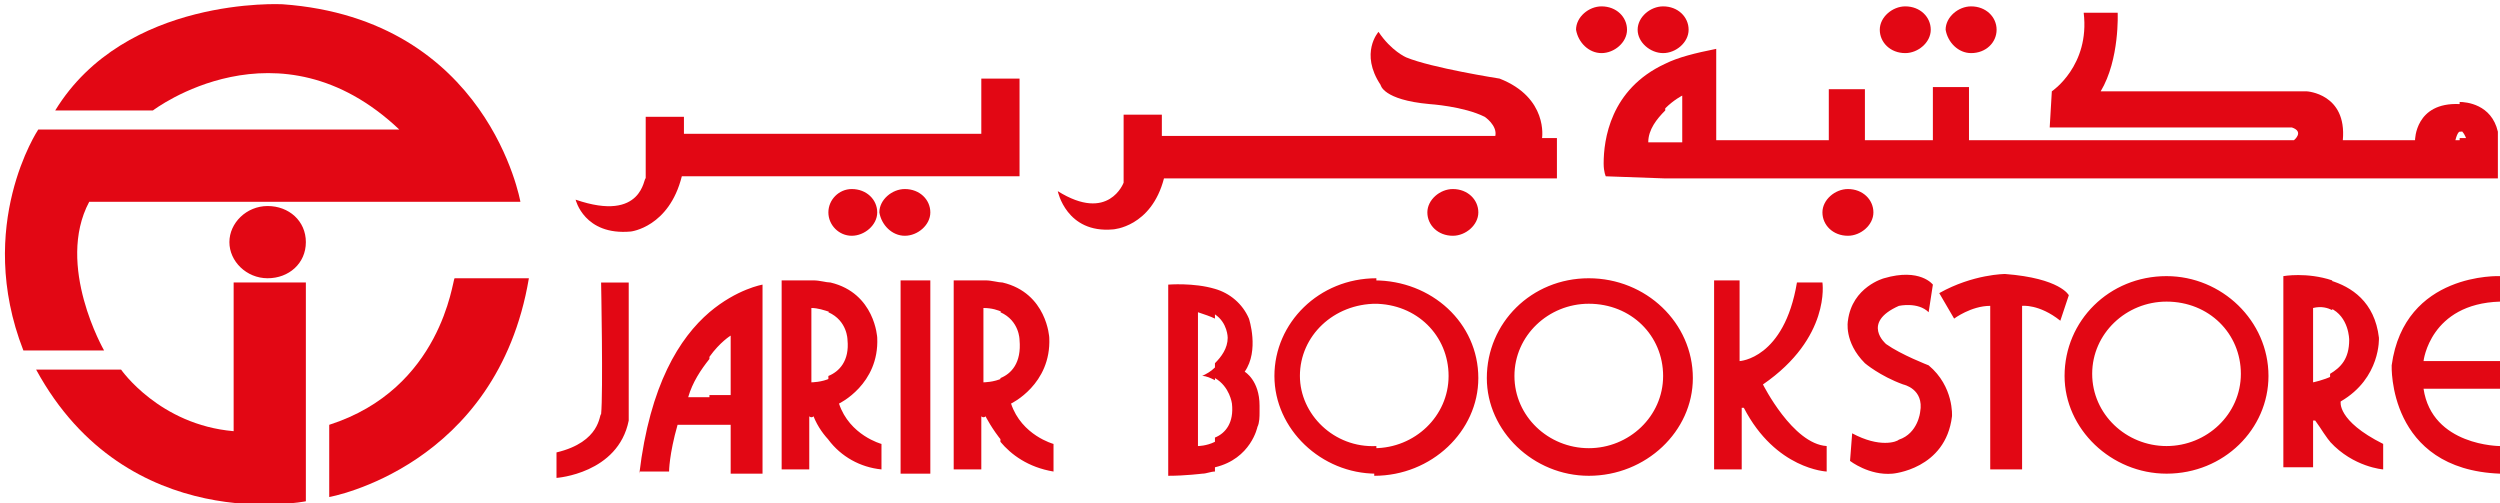
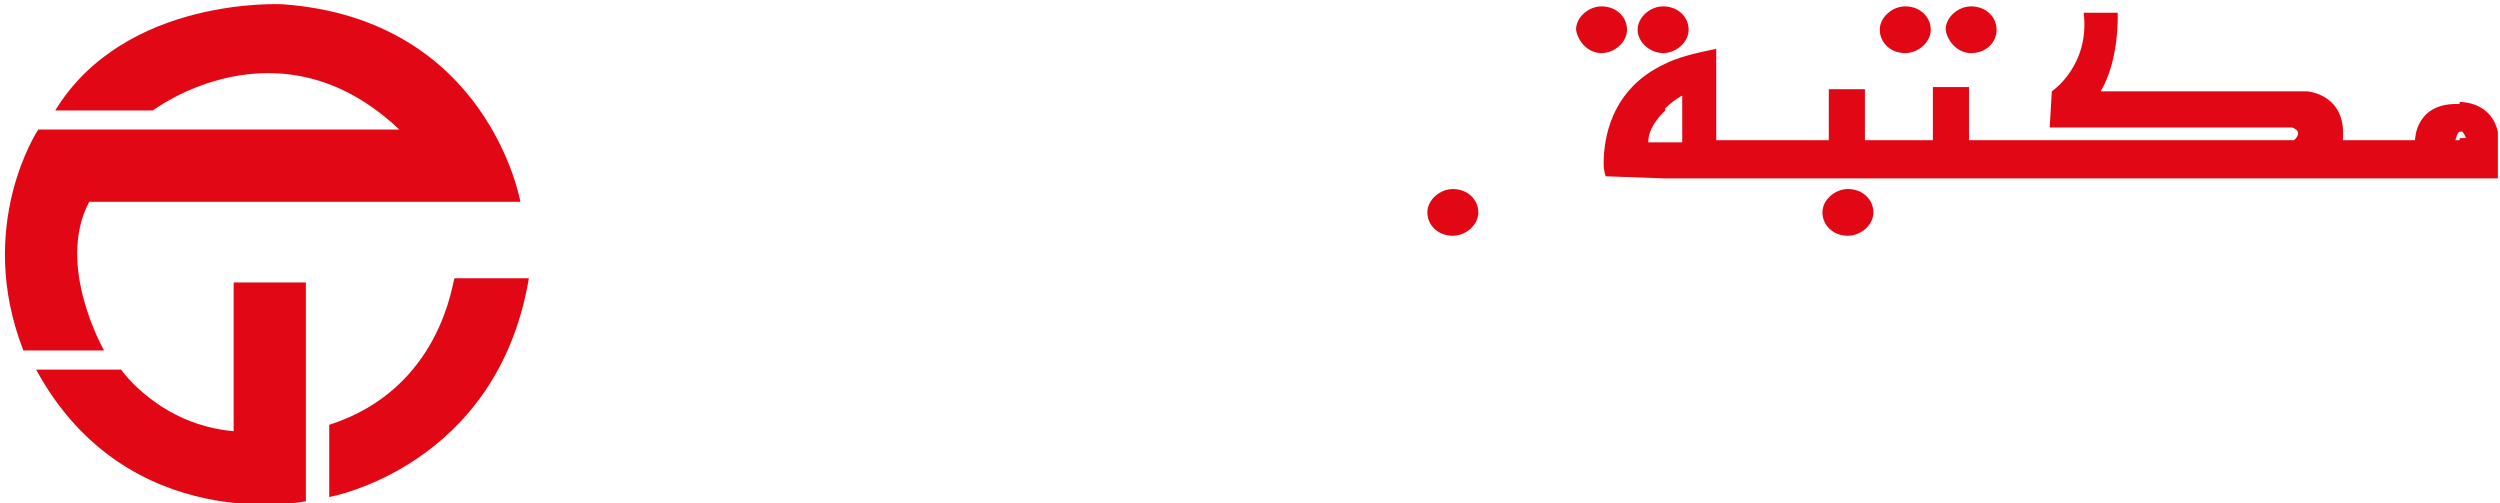
<svg xmlns="http://www.w3.org/2000/svg" viewBox="0 0 117.7 23.7" fill="#E20714">
  <path d="M10.9 13.3h3.5v10.3S6 25.3 1.7 17.4h4S7.5 20 11 20.3v-7z" />
  <path d="M2.6 5.2h4.6s5.9-4.5 11.6.9h-17s-3 4.5-.7 10.4h3.8s-2.3-4-.7-7h20.3S23 .9 13.3.2c0 0-7.4-.4-10.7 5M15.5 20v3.4s7.9-1.4 9.4-10.3h-3.5c-.1.1-.6 5.2-5.9 6.9" />
-   <path d="M12.6 13.1c1 0 1.8-.7 1.8-1.7s-.8-1.7-1.8-1.7-1.8.8-1.8 1.7.8 1.7 1.8 1.7m13.6 8.2v1.2s2.9-.2 3.4-2.7v-6.5h-1.3s.1 5.2 0 6.2c-.1 0 0 1.3-2.1 1.8m3.9 1c.5-4.2 1.9-6.4 3.3-7.6v2.2c-.4.5-.8 1.1-1 1.8h1V20h-1.5c-.4 1.4-.4 2.2-.4 2.2h-1.4v.1zm3.3-7.6c1.3-1.1 2.5-1.3 2.5-1.3v8.9h-1.5V20h-1v-1.4h1v-2.8s-.5.3-1 1v-2.1zm3.4-1.5h1.5c.3 0 .6.1.8.1v1.4c-.3-.1-.6-.2-.9-.2V18s.5 0 .9-.2v3c-.3-.3-.6-.7-.8-1.2-.1.1-.2 0-.2 0v2.5h-1.3v-8.9zm2.3.1c2.1.5 2.2 2.6 2.2 2.6.1 2.2-1.8 3.1-1.8 3.1.5 1.5 2 1.9 2 1.9v1.2c-1-.1-1.9-.6-2.5-1.4v-3c.5-.2 1-.7.9-1.7 0 0 0-.9-.9-1.3.1 0 .1-1.4.1-1.4zm4.7-.1v9.1h-1.4v-9.1m2.5 0h1.5c.3 0 .6.1.8.1v1.4c-.2-.1-.5-.2-.9-.2V18s.5 0 .9-.2v3c-.5-.6-.8-1.2-.8-1.2-.1.1-.2 0-.2 0v2.5h-1.3v-8.9zm2.3.1c2.1.5 2.2 2.6 2.2 2.6.1 2.2-1.8 3.1-1.8 3.1.5 1.5 2 1.9 2 1.9v1.3c-1.2-.2-2-.8-2.5-1.4v-3c.5-.2 1-.7.9-1.8 0 0 0-.9-.9-1.3.1 0 .1-1.4.1-1.4zm24.1 4.4c0-1.9 1.6-3.4 3.5-3.4v-1.2c-2.7 0-4.8 2.1-4.8 4.7 0 2.5 2.2 4.6 4.8 4.6v-1.3c-1.9 0-3.5-1.5-3.5-3.4zm3.5-3.4c2 0 3.5 1.5 3.5 3.4s-1.6 3.4-3.5 3.4v1.3c2.7 0 4.9-2.1 4.9-4.6 0-2.6-2.2-4.7-4.9-4.7v1.2zm-13.6 3.4c0-1.9 1.6-3.4 3.6-3.4v-1.2c-2.7 0-4.8 2.1-4.8 4.6 0 2.5 2.2 4.6 4.8 4.6V21c-2 .1-3.6-1.5-3.6-3.3zm3.5-3.4c2 0 3.5 1.5 3.5 3.4s-1.6 3.4-3.5 3.4v1.3c2.7 0 4.9-2.1 4.9-4.6 0-2.6-2.2-4.6-4.9-4.6v1.1zM82 19.2v2.9h-1.3v-8.9h1.2V17s2.1-.1 2.7-3.7h1.2s.4 2.6-2.8 4.8c0 0 1.4 2.8 3 2.9v1.2s-2.4-.1-3.9-3H82zm5.2 1.2l-.1 1.3s.9.7 2 .6c0 0 2.5-.2 2.8-2.7 0 0 .1-1.4-1.1-2.4 0 0-1.3-.5-2-1 0 0-1.2-1 .6-1.8 0 0 .9-.2 1.4.3l.2-1.3s-.6-.8-2.3-.3c0 0-1.5.4-1.7 2 0 0-.2 1 .8 2 0 0 .7.6 1.8 1 0 0 1 .2.8 1.3 0 0-.1 1-1 1.3-.1.1-.9.4-2.2-.3M92 15s.8-.6 1.7-.6v7.7h1.5v-7.7s.8-.1 1.8.7l.4-1.2s-.4-.8-3-1c0 0-1.5 0-3.1.9L92 15zm15.5 7v-9s1.1-.2 2.3.2v1.4c-.2-.1-.5-.2-.9-.1V18s.5-.1.9-.3v3.2c-.3-.3-.5-.7-.8-1.1h-.1V22h-1.4zm2.2-8.8c1 .3 2.1 1 2.3 2.7 0 0 .1 1.9-1.8 3 0 0-.2.9 2 2v1.2s-1.4-.1-2.5-1.3v-3.2c.5-.3.9-.7.9-1.6 0 0 0-1.1-.9-1.5v-1.3zm2.9 4s-.2 4.9 5.1 5.1V21s-3.2 0-3.6-2.7h3.6V17h-3.6s.3-2.7 3.6-2.8V13s-4.5-.2-5.1 4.2m-14.1.4c0-1.9 1.6-3.4 3.5-3.4V13c-2.7 0-4.8 2.1-4.8 4.7 0 2.5 2.2 4.6 4.8 4.6V21c-1.9 0-3.5-1.5-3.5-3.4zm3.5-3.4c2 0 3.5 1.5 3.5 3.4S103.9 21 102 21v1.3c2.7 0 4.8-2.1 4.8-4.6 0-2.6-2.2-4.7-4.8-4.7v1.2zm-44.8 3.1c-.2.2-.4.3-.6.4.2 0 .4.1.6.2v-.6zM55 13.4s1.2-.1 2.2.2V15c-.2-.1-.5-.2-.8-.3V21s.4 0 .8-.2v1.4c-.2 0-.4.1-.6.1 0 0-.8.1-1.6.1v-9zm2.2.2c.7.2 1.3.7 1.6 1.4 0 0 .5 1.5-.2 2.5 0 0 .7.4.7 1.6v.3c0 .2 0 .5-.1.7 0 0-.3 1.5-2 1.9v-1.4c.5-.2.9-.7.8-1.6 0 0-.1-.8-.8-1.2v-.7c.3-.3.6-.7.6-1.2 0 0 0-.7-.6-1.1v-1.2zM27.1 9.4s.4 1.7 2.6 1.5c0 0 1.8-.2 2.4-2.6H48V3.7h-1.8v2.6h-14v-.8h-1.8v2.9c-.1-.1-.1 2.1-3.3 1" />
-   <path d="M40.1 11.1c.6 0 1.2-.5 1.2-1.1 0-.6-.5-1.1-1.2-1.1-.6 0-1.1.5-1.1 1.1 0 .6.5 1.1 1.1 1.1m2.5 0c.6 0 1.2-.5 1.2-1.1 0-.6-.5-1.1-1.2-1.1-.6 0-1.2.5-1.2 1.1.1.6.6 1.1 1.2 1.1m27.8-4.7H54.7v-1h-1.8v3.2s-.7 1.9-3.1.4c0 0 .4 2 2.6 1.8 0 0 1.8-.1 2.4-2.4h18.5V6.5h-.7s.3-1.9-2-2.8c0 0-3.2-.5-4.4-1 0 0-.7-.3-1.3-1.2 0 0-.9 1 .1 2.5 0 0 .1.7 2.3.9 0 0 1.6.1 2.6.6 0 0 .6.4.5.9" />
  <path d="M68.4 11.1c.6 0 1.2-.5 1.2-1.1 0-.6-.5-1.1-1.2-1.1-.6 0-1.2.5-1.2 1.1 0 .6.5 1.1 1.2 1.1m7.2-2.8s-.1-.2-.1-.6c0-1.1.3-3.5 2.9-4.7v2.2c-.4.4-.8.9-.8 1.5h.8v1.7l-2.8-.1zM78.4 3c.6-.3 1.4-.5 2.4-.7v4.3h5.3V4.2h1.7v2.4H91V4.1h1.7v2.5H108s.5-.4-.1-.6H96.5l.1-1.7s1.8-1.2 1.5-3.7h1.6s.1 2.2-.8 3.7h9.7s1.9.1 1.7 2.3h3.4s0-1.8 2.1-1.7h.1v1.3h-.1s-.1 0-.2.4h.3v1.8H78.4V6.7h.8V4.5s-.4.2-.8.6V3zm37.4 1.8c.3 0 1.5.1 1.8 1.4v2.2h-1.8V6.5h.3s-.1-.3-.3-.4V4.8zM75.4 2.5c.6 0 1.2-.5 1.2-1.1 0-.6-.5-1.1-1.2-1.1-.6 0-1.2.5-1.2 1.1.1.6.6 1.1 1.2 1.1m2.9 0c.6 0 1.2-.5 1.2-1.1 0-.6-.5-1.1-1.2-1.1-.6 0-1.2.5-1.2 1.1 0 .6.6 1.1 1.2 1.1" />
  <path d="M89.7 2.5c.6 0 1.2-.5 1.2-1.1 0-.6-.5-1.1-1.2-1.1-.6 0-1.2.5-1.2 1.1 0 .6.5 1.1 1.2 1.1m3.1 0c.7 0 1.2-.5 1.2-1.1 0-.6-.5-1.1-1.2-1.1-.6 0-1.2.5-1.2 1.1.1.6.6 1.1 1.2 1.1M87 11.1c.6 0 1.2-.5 1.2-1.1 0-.6-.5-1.1-1.2-1.1-.6 0-1.2.5-1.2 1.1 0 .6.5 1.1 1.2 1.1" />
</svg>